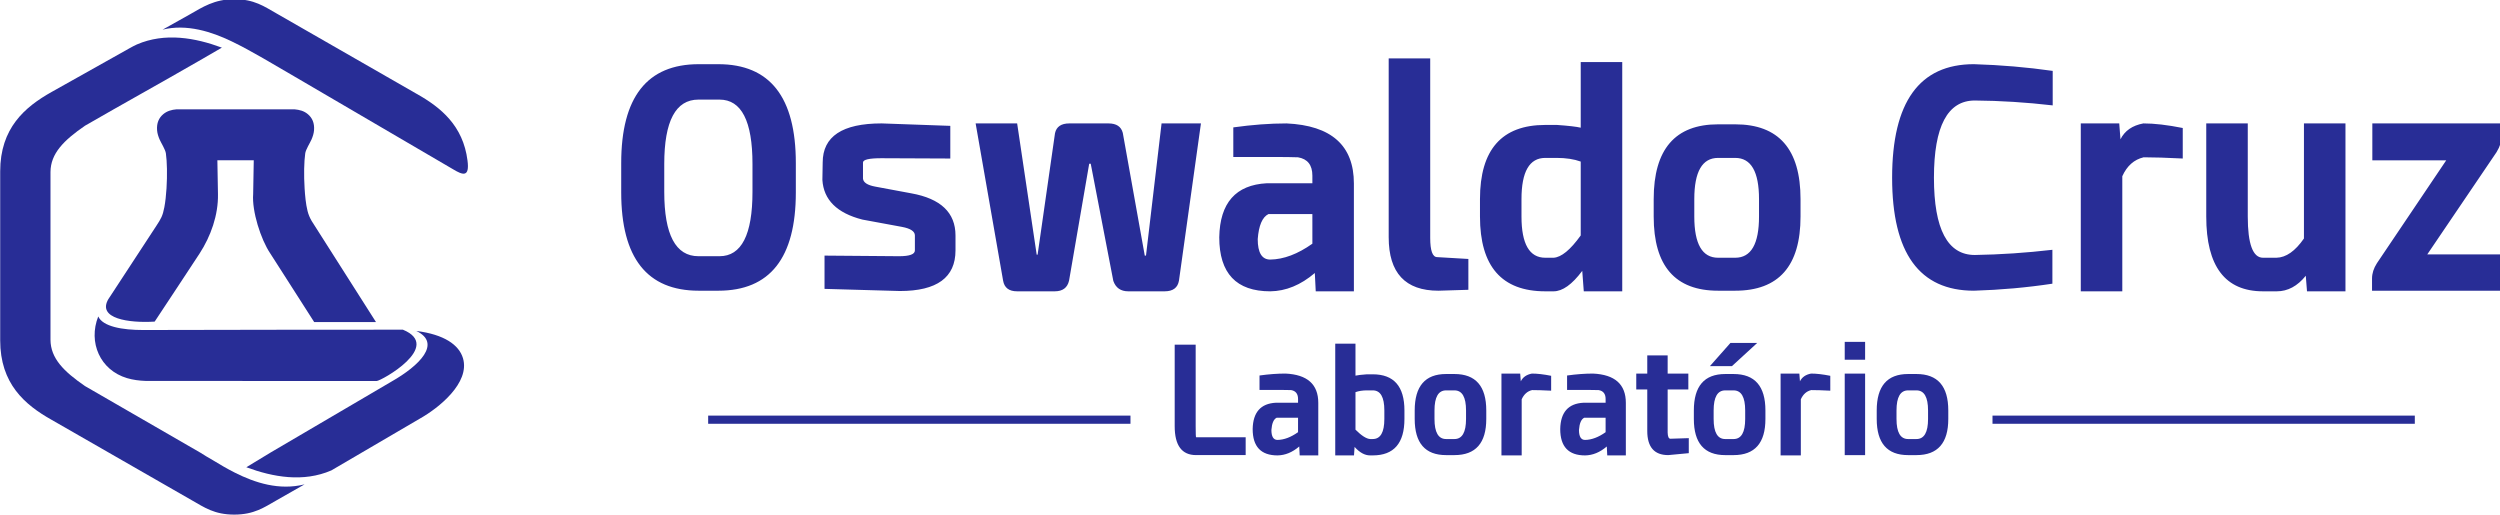
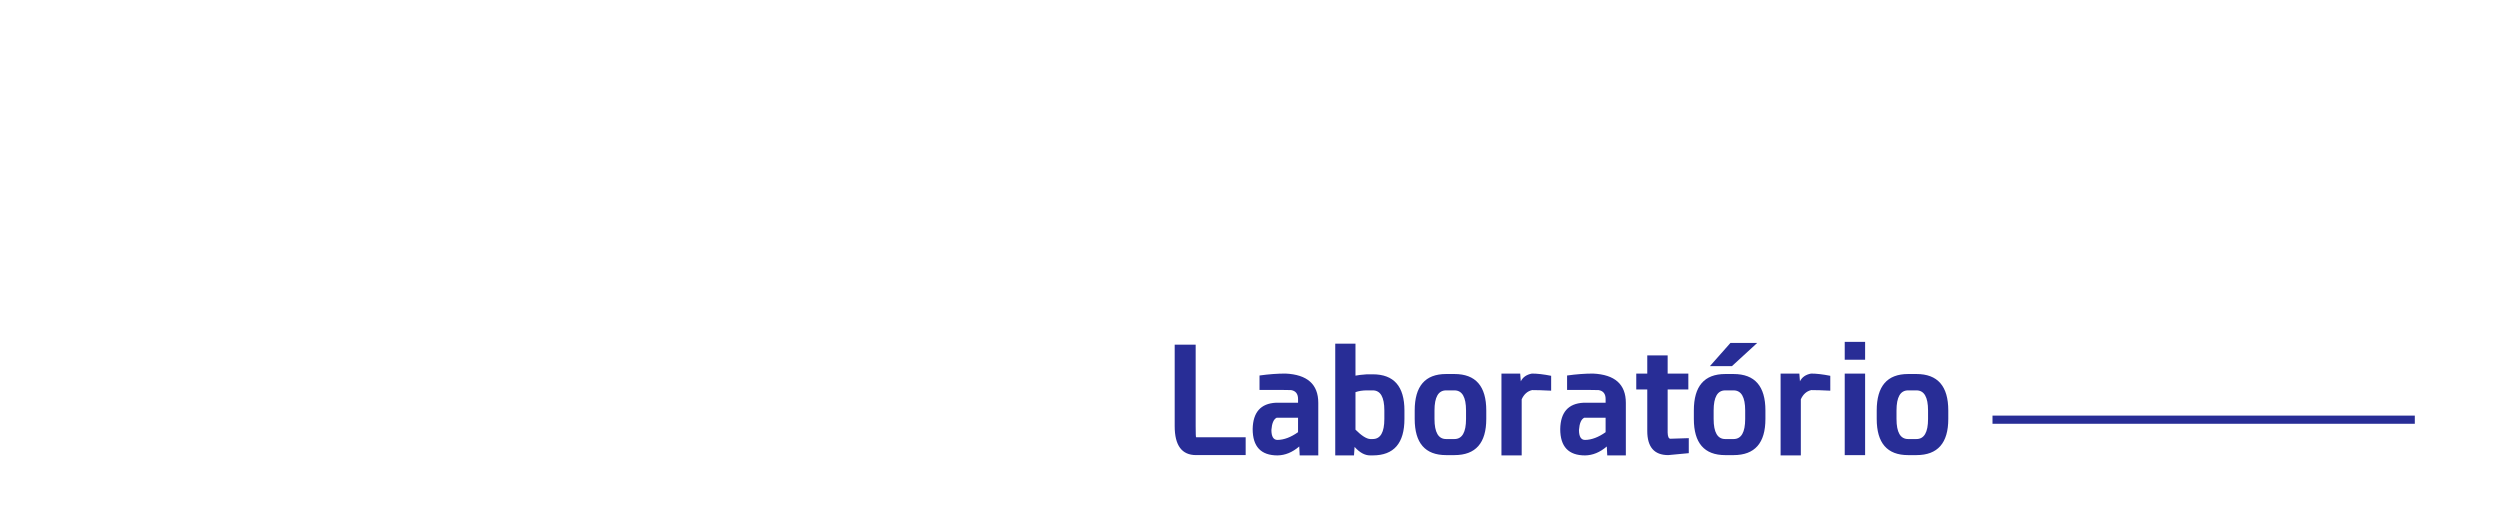
<svg xmlns="http://www.w3.org/2000/svg" xmlns:ns1="http://www.inkscape.org/namespaces/inkscape" xmlns:ns2="http://sodipodi.sourceforge.net/DTD/sodipodi-0.dtd" width="165.308mm" height="34.06mm" viewBox="0 0 165.308 34.06" version="1.1" id="svg365" ns1:version="1.1.1 (3bf5ae0d25, 2021-09-20)" ns2:docname="horizontal.svg">
  <ns2:namedview id="namedview367" pagecolor="#ffffff" bordercolor="#666666" borderopacity="1.0" ns1:pageshadow="2" ns1:pageopacity="0.0" ns1:pagecheckerboard="0" ns1:document-units="mm" showgrid="false" ns1:zoom="0.81890663" ns1:cx="330.31849" ns1:cy="37.244783" ns1:window-width="1440" ns1:window-height="877" ns1:window-x="-8" ns1:window-y="-8" ns1:window-maximized="1" ns1:current-layer="layer1" />
  <defs id="defs362" />
  <g ns1:label="Camada 1" ns1:groupmode="layer" id="layer1" transform="translate(-34.934,-122.748)">
    <g id="g39" ns1:export-filename="D:\Tito\Downloads\g39.svg" ns1:export-xdpi="96" ns1:export-ydpi="96" transform="matrix(0.353,0,0,-0.353,15.539,208.885)">
      <g id="g41">
        <path d="m 278.914,179.447 v -15.274 c 0,-1.375 0.028,-2.062 0.084,-2.062 h 9.281 v -3.345 h -9.281 c -2.676,0 -4.014,1.802 -4.014,5.407 v 15.274 z m 19.176,-13.685 h -4.014 c -0.557,-0.279 -0.883,-1.04 -0.976,-2.285 0,-1.245 0.381,-1.867 1.143,-1.867 1.226,0.018 2.509,0.502 3.846,1.449 z m -2.369,8.278 c 4.107,-0.186 6.16,-2.016 6.16,-5.491 v -9.839 h -3.484 l -0.084,1.673 c -1.282,-1.097 -2.639,-1.654 -4.069,-1.673 -3.103,0 -4.654,1.644 -4.654,4.933 0.056,3.14 1.505,4.785 4.348,4.933 h 4.153 v 0.697 c 0,0.966 -0.437,1.524 -1.31,1.673 -0.576,0.018 -1.179,0.028 -1.812,0.028 h -4.097 v 2.703 c 1.728,0.242 3.345,0.362 4.85,0.362 z m 13.128,-10.508 c 1.133,-1.133 2.053,-1.719 2.759,-1.756 h 0.474 c 1.449,0 2.174,1.254 2.174,3.763 v 1.589 c 0,2.508 -0.725,3.763 -2.174,3.763 h -1.059 c -0.836,0 -1.561,-0.111 -2.174,-0.334 z m 0,10.118 c 0.39,0.093 1.105,0.176 2.146,0.251 h 1.087 c 3.958,0 5.937,-2.257 5.937,-6.773 v -1.589 c 0,-4.552 -1.979,-6.828 -5.937,-6.828 h -0.502 c -0.985,0 -1.951,0.529 -2.899,1.589 l -0.111,-1.589 h -3.512 v 20.932 h 3.791 z m 18.535,0.306 c 3.977,0 5.965,-2.276 5.965,-6.829 v -1.589 c 0,-4.515 -1.988,-6.773 -5.965,-6.773 h -1.561 c -3.921,0 -5.881,2.258 -5.881,6.773 v 1.589 c 0,4.553 1.96,6.829 5.881,6.829 z m -1.561,-3.066 c -1.449,0 -2.174,-1.254 -2.174,-3.763 v -1.589 c 0,-2.508 0.725,-3.763 2.174,-3.763 h 1.561 c 1.449,0 2.174,1.254 2.174,3.763 v 1.589 c 0,2.508 -0.725,3.763 -2.174,3.763 z m 19.678,-0.056 c -1.468,0.074 -2.657,0.111 -3.568,0.111 -0.873,-0.204 -1.524,-0.78 -1.951,-1.728 v -10.508 h -3.791 v 15.329 h 3.512 l 0.111,-1.449 c 0.39,0.78 1.087,1.263 2.09,1.449 1.004,0 2.202,-0.14 3.596,-0.418 z m 10.201,-5.073 h -4.013 c -0.557,-0.279 -0.883,-1.04 -0.976,-2.285 0,-1.245 0.381,-1.867 1.143,-1.867 1.226,0.018 2.509,0.502 3.846,1.449 z m -2.369,8.278 c 4.107,-0.186 6.16,-2.016 6.16,-5.491 v -9.839 h -3.484 l -0.084,1.673 c -1.282,-1.097 -2.639,-1.654 -4.069,-1.673 -3.103,0 -4.654,1.644 -4.654,4.933 0.056,3.14 1.505,4.785 4.348,4.933 h 4.153 v 0.697 c 0,0.966 -0.437,1.524 -1.31,1.673 -0.576,0.018 -1.179,0.028 -1.812,0.028 h -4.097 v 2.703 c 1.728,0.242 3.345,0.362 4.85,0.362 z m 13.992,3.4 v -3.4 h 3.875 v -2.982 h -3.875 v -8.055 c 0.019,-0.762 0.186,-1.152 0.502,-1.17 l 3.456,0.111 v -2.815 l -3.846,-0.362 c -2.62,0 -3.93,1.505 -3.93,4.515 v 7.776 h -2.062 v 2.982 h 2.062 v 3.4 z m 12.348,-3.484 c 3.976,0 5.965,-2.276 5.965,-6.829 v -1.589 c 0,-4.515 -1.988,-6.773 -5.965,-6.773 h -1.561 c -3.921,0 -5.881,2.258 -5.881,6.773 v 1.589 c 0,4.553 1.96,6.829 5.881,6.829 z m -1.561,-3.066 c -1.449,0 -2.174,-1.254 -2.174,-3.763 v -1.589 c 0,-2.508 0.725,-3.763 2.174,-3.763 h 1.561 c 1.449,0 2.174,1.254 2.174,3.763 v 1.589 c 0,2.508 -0.725,3.763 -2.174,3.763 z m 1.254,4.543 h -4.125 l 3.846,4.348 h 5.017 z m 18.424,-4.599 c -1.468,0.074 -2.657,0.111 -3.567,0.111 -0.873,-0.204 -1.524,-0.78 -1.951,-1.728 v -10.508 h -3.791 v 15.329 h 3.512 l 0.111,-1.449 c 0.39,0.78 1.087,1.263 2.09,1.449 1.004,0 2.202,-0.14 3.595,-0.418 z m 6.522,3.205 v -15.274 h -3.819 v 15.274 z m 0,5.937 v -3.344 h -3.819 v 3.344 z m 9.616,-6.02 c 3.976,0 5.964,-2.276 5.964,-6.829 v -1.589 c 0,-4.515 -1.988,-6.773 -5.964,-6.773 h -1.561 c -3.92,0 -5.881,2.258 -5.881,6.773 v 1.589 c 0,4.553 1.96,6.829 5.881,6.829 z m -1.561,-3.066 c -1.449,0 -2.174,-1.254 -2.174,-3.763 v -1.589 c 0,-2.508 0.725,-3.763 2.174,-3.763 h 1.561 c 1.449,0 2.174,1.254 2.174,3.763 v 1.589 c 0,2.508 -0.725,3.763 -2.174,3.763 z" style="fill:#282d96;fill-opacity:1;fill-rule:nonzero;stroke:none" id="path43" />
        <g id="g45">
-           <path d="m 187.595,164.633 v 1.531 h 79.107 v -1.531 z" style="fill:#282d96;fill-opacity:1;fill-rule:evenodd;stroke:none" id="path47" />
          <path d="m 428.174,164.633 v 1.531 h 79.107 v -1.531 z" style="fill:#282d96;fill-opacity:1;fill-rule:evenodd;stroke:none" id="path49" />
        </g>
-         <path d="m 189.492,231.991 c 9.684,0 14.525,-6.176 14.525,-18.528 v -5.49 c 0,-12.276 -4.842,-18.414 -14.525,-18.414 h -3.659 c -9.684,0 -14.525,6.138 -14.525,18.414 v 5.49 c 0,12.352 4.842,18.528 14.525,18.528 z m -3.717,-6.634 c -4.27,0 -6.405,-4.022 -6.405,-12.066 v -5.204 c 0,-8.044 2.135,-12.066 6.405,-12.066 h 3.946 c 4.117,0 6.176,4.022 6.176,12.066 v 5.204 c 0,8.044 -2.059,12.066 -6.176,12.066 z m 47.178,-4.918 v -6.119 l -12.924,0.057 c -2.288,0 -3.431,-0.267 -3.431,-0.8 v -3.031 c 0.076,-0.724 0.839,-1.22 2.288,-1.487 l 6.748,-1.258 c 5.528,-0.991 8.292,-3.622 8.292,-7.892 v -2.802 c 0,-5.071 -3.469,-7.606 -10.408,-7.606 l -14.125,0.4 v 6.233 l 13.953,-0.114 c 1.983,0 2.974,0.362 2.974,1.087 v 2.802 c 0,0.762 -0.8,1.296 -2.402,1.601 l -7.434,1.373 c -4.766,1.22 -7.263,3.698 -7.491,7.434 l 0.057,3.26 c 0,4.88 3.679,7.32 11.037,7.32 z m 46.949,0.458 -4.117,-29.451 c -0.229,-1.334 -1.125,-2.001 -2.688,-2.001 h -6.805 c -1.411,0 -2.345,0.648 -2.802,1.944 l -4.232,21.959 h -0.286 l -3.774,-21.902 c -0.305,-1.334 -1.201,-2.001 -2.688,-2.001 h -7.034 c -1.525,0 -2.402,0.667 -2.631,2.001 l -5.147,29.451 h 7.777 l 3.66,-24.59 h 0.172 l 3.26,22.76 c 0.267,1.22 1.163,1.83 2.688,1.83 h 7.32 c 1.487,0 2.383,-0.591 2.688,-1.773 l 4.117,-22.989 h 0.229 l 2.917,24.761 z m 20.873,-16.984 H 292.54 c -1.144,-0.572 -1.811,-2.135 -2.002,-4.689 0,-2.555 0.782,-3.832 2.345,-3.832 2.516,0.038 5.146,1.029 7.892,2.974 z m -4.861,16.984 c 8.425,-0.381 12.638,-4.136 12.638,-11.265 V 189.445 h -7.148 l -0.172,3.431 c -2.63,-2.249 -5.413,-3.393 -8.349,-3.431 -6.367,0 -9.55,3.374 -9.55,10.122 0.115,6.443 3.088,9.817 8.921,10.122 h 8.521 v 1.429 c 0,1.982 -0.896,3.126 -2.688,3.431 -1.182,0.038 -2.421,0.057 -3.717,0.057 h -8.406 v 5.547 c 3.545,0.495 6.862,0.743 9.95,0.743 z m 26.934,12.181 v -33.625 c 0,-2.402 0.438,-3.603 1.315,-3.603 l 5.833,-0.343 v -5.776 l -5.604,-0.172 c -6.214,0 -9.321,3.336 -9.321,10.008 v 33.511 z M 351.041,199.91 v 13.839 c -1.258,0.458 -2.764,0.686 -4.518,0.686 h -2.116 c -2.974,0 -4.461,-2.573 -4.461,-7.72 v -3.26 c 0,-5.147 1.487,-7.721 4.461,-7.721 h 1.544 c 1.449,0.077 3.146,1.468 5.09,4.175 z m 0,20.186 v 12.295 h 7.777 V 189.445 h -7.205 l -0.286,3.831 c -1.906,-2.554 -3.698,-3.831 -5.376,-3.831 h -1.544 c -8.159,0 -12.238,4.67 -12.238,14.011 v 3.26 c 0,9.264 4.079,13.896 12.238,13.896 h 2.173 c 2.173,-0.152 3.66,-0.324 4.46,-0.515 z m 28.936,0.629 c 8.159,0 12.238,-4.67 12.238,-14.01 v -3.26 c 0,-9.264 -4.079,-13.896 -12.238,-13.896 h -3.202 c -8.044,0 -12.066,4.632 -12.066,13.896 v 3.26 c 0,9.34 4.022,14.01 12.066,14.01 z m -3.202,-6.29 c -2.974,0 -4.46,-2.573 -4.46,-7.72 v -3.26 c 0,-5.147 1.487,-7.721 4.46,-7.721 h 3.202 c 2.974,0 4.461,2.574 4.461,7.721 v 3.26 c 0,5.147 -1.487,7.72 -4.461,7.72 z m 62.618,-23.56 c -4.765,-0.724 -9.665,-1.163 -14.697,-1.315 -10.217,0 -15.325,7.053 -15.325,21.159 0,14.182 5.109,21.273 15.325,21.273 5.032,-0.152 9.951,-0.572 14.754,-1.258 v -6.462 c -4.956,0.572 -9.817,0.877 -14.582,0.915 -5.108,0 -7.663,-4.823 -7.663,-14.468 0,-9.645 2.555,-14.468 7.663,-14.468 4.765,0.076 9.607,0.4 14.525,0.972 z m 24.418,23.446 c -3.012,0.152 -5.452,0.229 -7.32,0.229 -1.792,-0.419 -3.126,-1.601 -4.003,-3.546 V 189.445 h -7.777 v 31.452 h 7.205 l 0.229,-2.974 c 0.801,1.601 2.23,2.593 4.289,2.974 2.058,0 4.518,-0.286 7.377,-0.858 z m 22.703,6.576 h 7.777 V 189.445 h -7.205 l -0.229,2.916 c -1.563,-1.944 -3.374,-2.916 -5.433,-2.916 h -2.574 c -7.091,0 -10.636,4.67 -10.636,14.011 v 17.441 h 7.777 v -17.441 c 0,-5.147 0.953,-7.721 2.859,-7.721 h 2.516 c 1.792,0.039 3.507,1.239 5.147,3.603 z m 37.056,0 v -2.287 c 0,-0.991 -0.324,-2.021 -0.972,-3.088 l -12.981,-19.157 h 13.953 v -6.805 h -24.304 v 2.287 c 0,0.953 0.305,1.907 0.915,2.859 l 12.981,19.272 h -13.839 v 6.919 z" style="fill:#282d96;fill-opacity:1;fill-rule:nonzero;stroke:none" id="path51" />
      </g>
      <g id="g53">
-         <path d="m 95.661,213.999 0.112,-6.339 c 0.074,-3.922 -1.339,-7.903 -3.463,-11.164 -2.791,-4.289 -5.586,-8.445 -8.393,-12.724 -4.804,-0.302 -10.85,0.547 -8.663,4.234 0.138,0.203 0.269,0.4 0.403,0.605 l 8.562,13.084 c 0.88,1.345 1.204,1.875 1.51,3.502 0.19,1.012 0.324,2.242 0.405,3.52 0.157,2.476 0.103,5.043 -0.118,6.579 -0.1,0.702 -0.88,1.919 -1.16,2.555 -0.245,0.556 -0.442,1.157 -0.488,1.749 -0.108,1.377 0.339,2.345 1.167,3.036 0.695,0.579 1.551,0.829 2.5,0.904 h 22.065 c 0.935,-0.094 1.756,-0.283 2.5,-0.904 0.829,-0.692 1.275,-1.66 1.167,-3.036 -0.046,-0.592 -0.243,-1.193 -0.488,-1.749 -0.28,-0.637 -1.06,-1.853 -1.16,-2.555 -0.222,-1.536 -0.275,-4.103 -0.118,-6.579 0.079,-1.252 0.212,-2.893 0.551,-4.227 0.179,-0.704 0.406,-1.225 0.767,-1.861 l 11.511,-18.094 0.543,-0.854 h -11.575 l -5.856,9.154 c -1.008,1.592 -1.88,2.968 -2.404,3.751 -1.739,2.59 -3.428,7.864 -3.175,11.072 l 0.112,6.339 z M 81.799,182.197 c -3.965,-0.007 -7.595,0.644 -8.455,2.54 -1.919,-4.861 0.359,-10.051 5.388,-11.551 1.103,-0.329 2.299,-0.489 3.514,-0.526 l 43.24,-0.018 c 0.825,0 12.511,6.507 4.932,9.614 h -2.559 l -14.672,-8e-4 z m 51.8,-16.59 -16.596,-9.713 c -5.252,-2.267 -10.901,-1.262 -15.919,0.597 l 4.574,2.773 22.597,13.261 c 5.269,2.989 9.474,7.192 4.671,9.495 5.206,-0.649 8.006,-2.605 8.744,-5.113 1.361,-4.626 -4.6,-9.356 -8.071,-11.3" style="fill:#282d96;fill-opacity:1;fill-rule:evenodd;stroke:none" id="path55" />
-         <path d="m 85.344,238.427 5.219,2.926 c 2.253,1.277 4.523,2.815 8.258,2.815 3.735,-3e-4 5.626,-1.371 7.88,-2.648 8.764,-5.029 17.528,-10.057 26.292,-15.085 4.547,-2.547 8.698,-5.981 9.521,-12.477 0.432,-3.248 -0.913,-2.722 -2.667,-1.671 l -29.884,17.477 c -3.807,2.183 -7.72,4.621 -11.655,6.515 -3.689,1.778 -8.402,3.31 -12.908,2.179 z" style="fill:#282d96;fill-opacity:1;fill-rule:nonzero;stroke:none" id="path57" />
-         <path d="m 111.998,153.287 -5.298,-3.019 c -2.253,-1.277 -4.145,-2.647 -7.88,-2.648 -3.735,3e-4 -5.626,1.371 -7.88,2.648 -8.764,5.029 -17.528,10.057 -26.292,15.085 -5.082,2.846 -9.668,6.801 -9.668,14.901 0,5.213 0,10.426 0,15.64 0,5.213 0,10.799 0,16.012 0,8.101 4.586,12.055 9.668,14.901 l 14.49,8.131 c 0.482,0.278 0.965,0.527 1.448,0.751 5.252,2.267 10.902,1.262 15.919,-0.598 l -4.445,-2.572 c -7.207,-4.161 -13.985,-7.893 -21.193,-12.054 -3.965,-2.729 -6.451,-5.193 -6.466,-8.682 0,-5.172 0,-10.717 0,-15.889 0,-5.172 0,-10.345 0,-15.517 0.015,-3.489 2.501,-5.953 6.466,-8.682 l 21.587,-12.463 0.035,-0.02 3e-4,-2e-4 0.002,-9e-4 c 0.677,-0.428 1.482,-0.936 2.35,-1.416 1.234,-0.754 2.611,-1.572 4.101,-2.322 3.796,-1.911 8.322,-3.374 13.056,-2.187" style="fill:#282d96;fill-opacity:1;fill-rule:nonzero;stroke:none" id="path59" />
-       </g>
+         </g>
    </g>
  </g>
</svg>